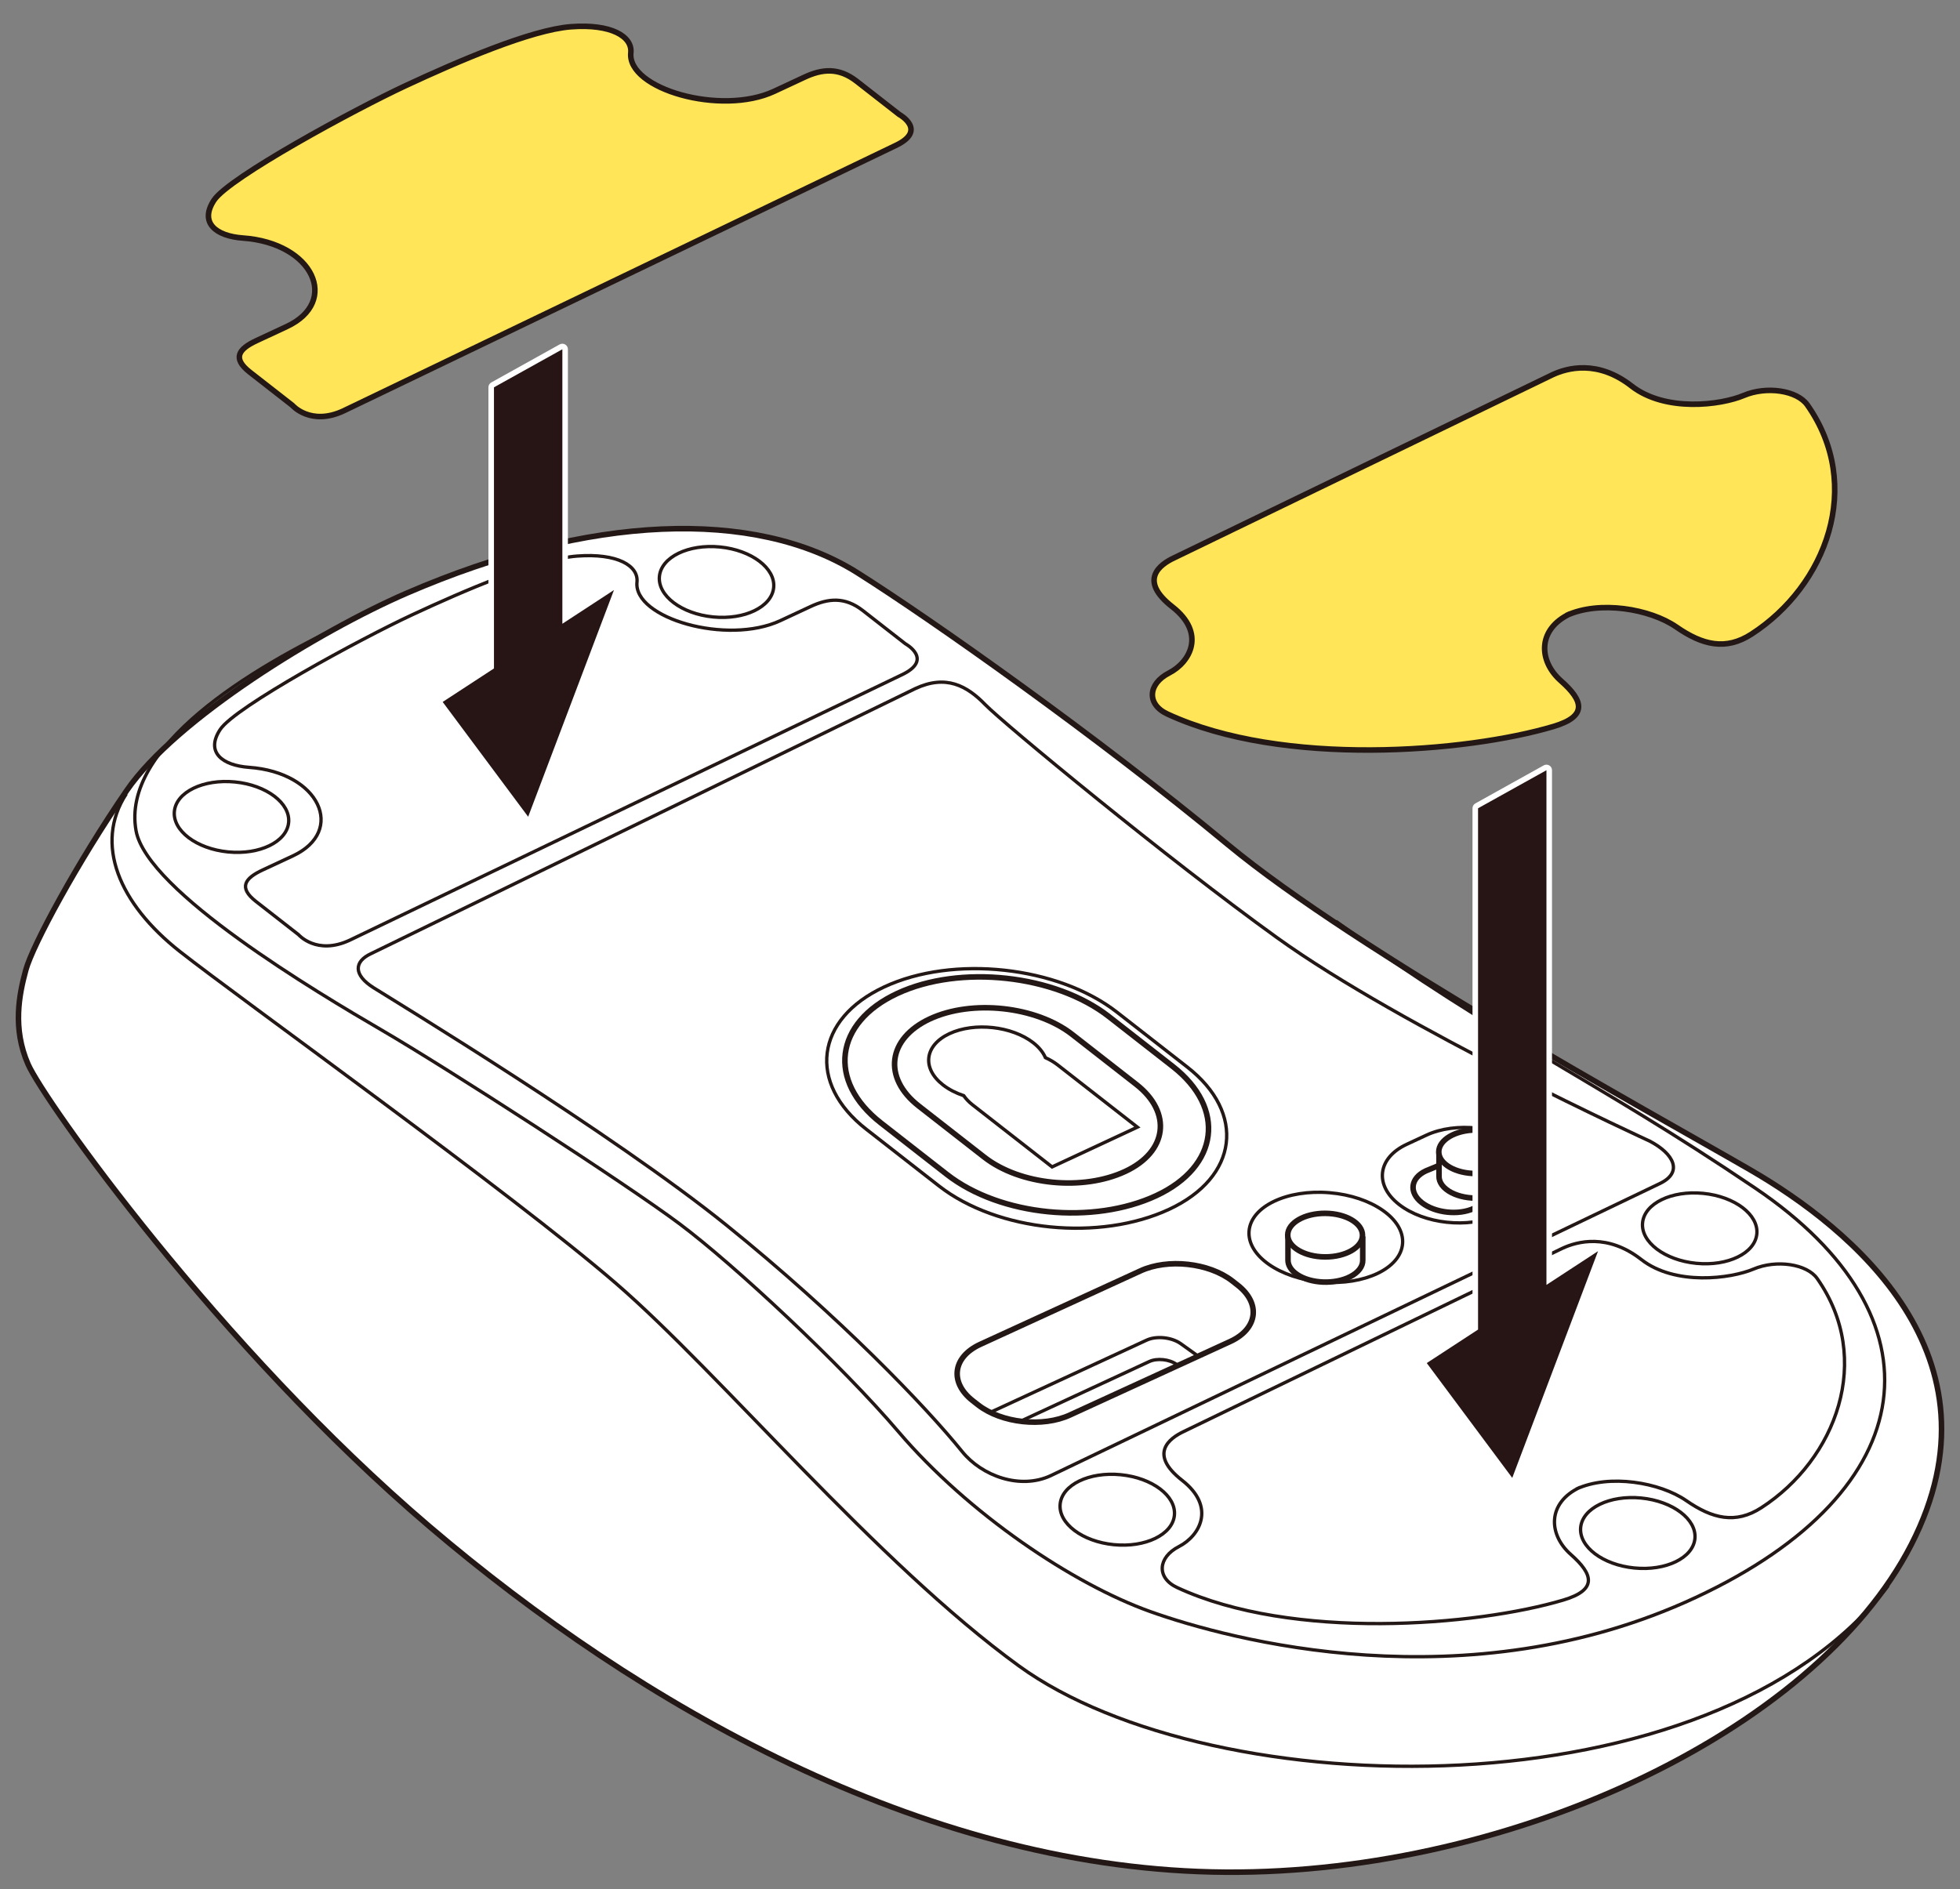
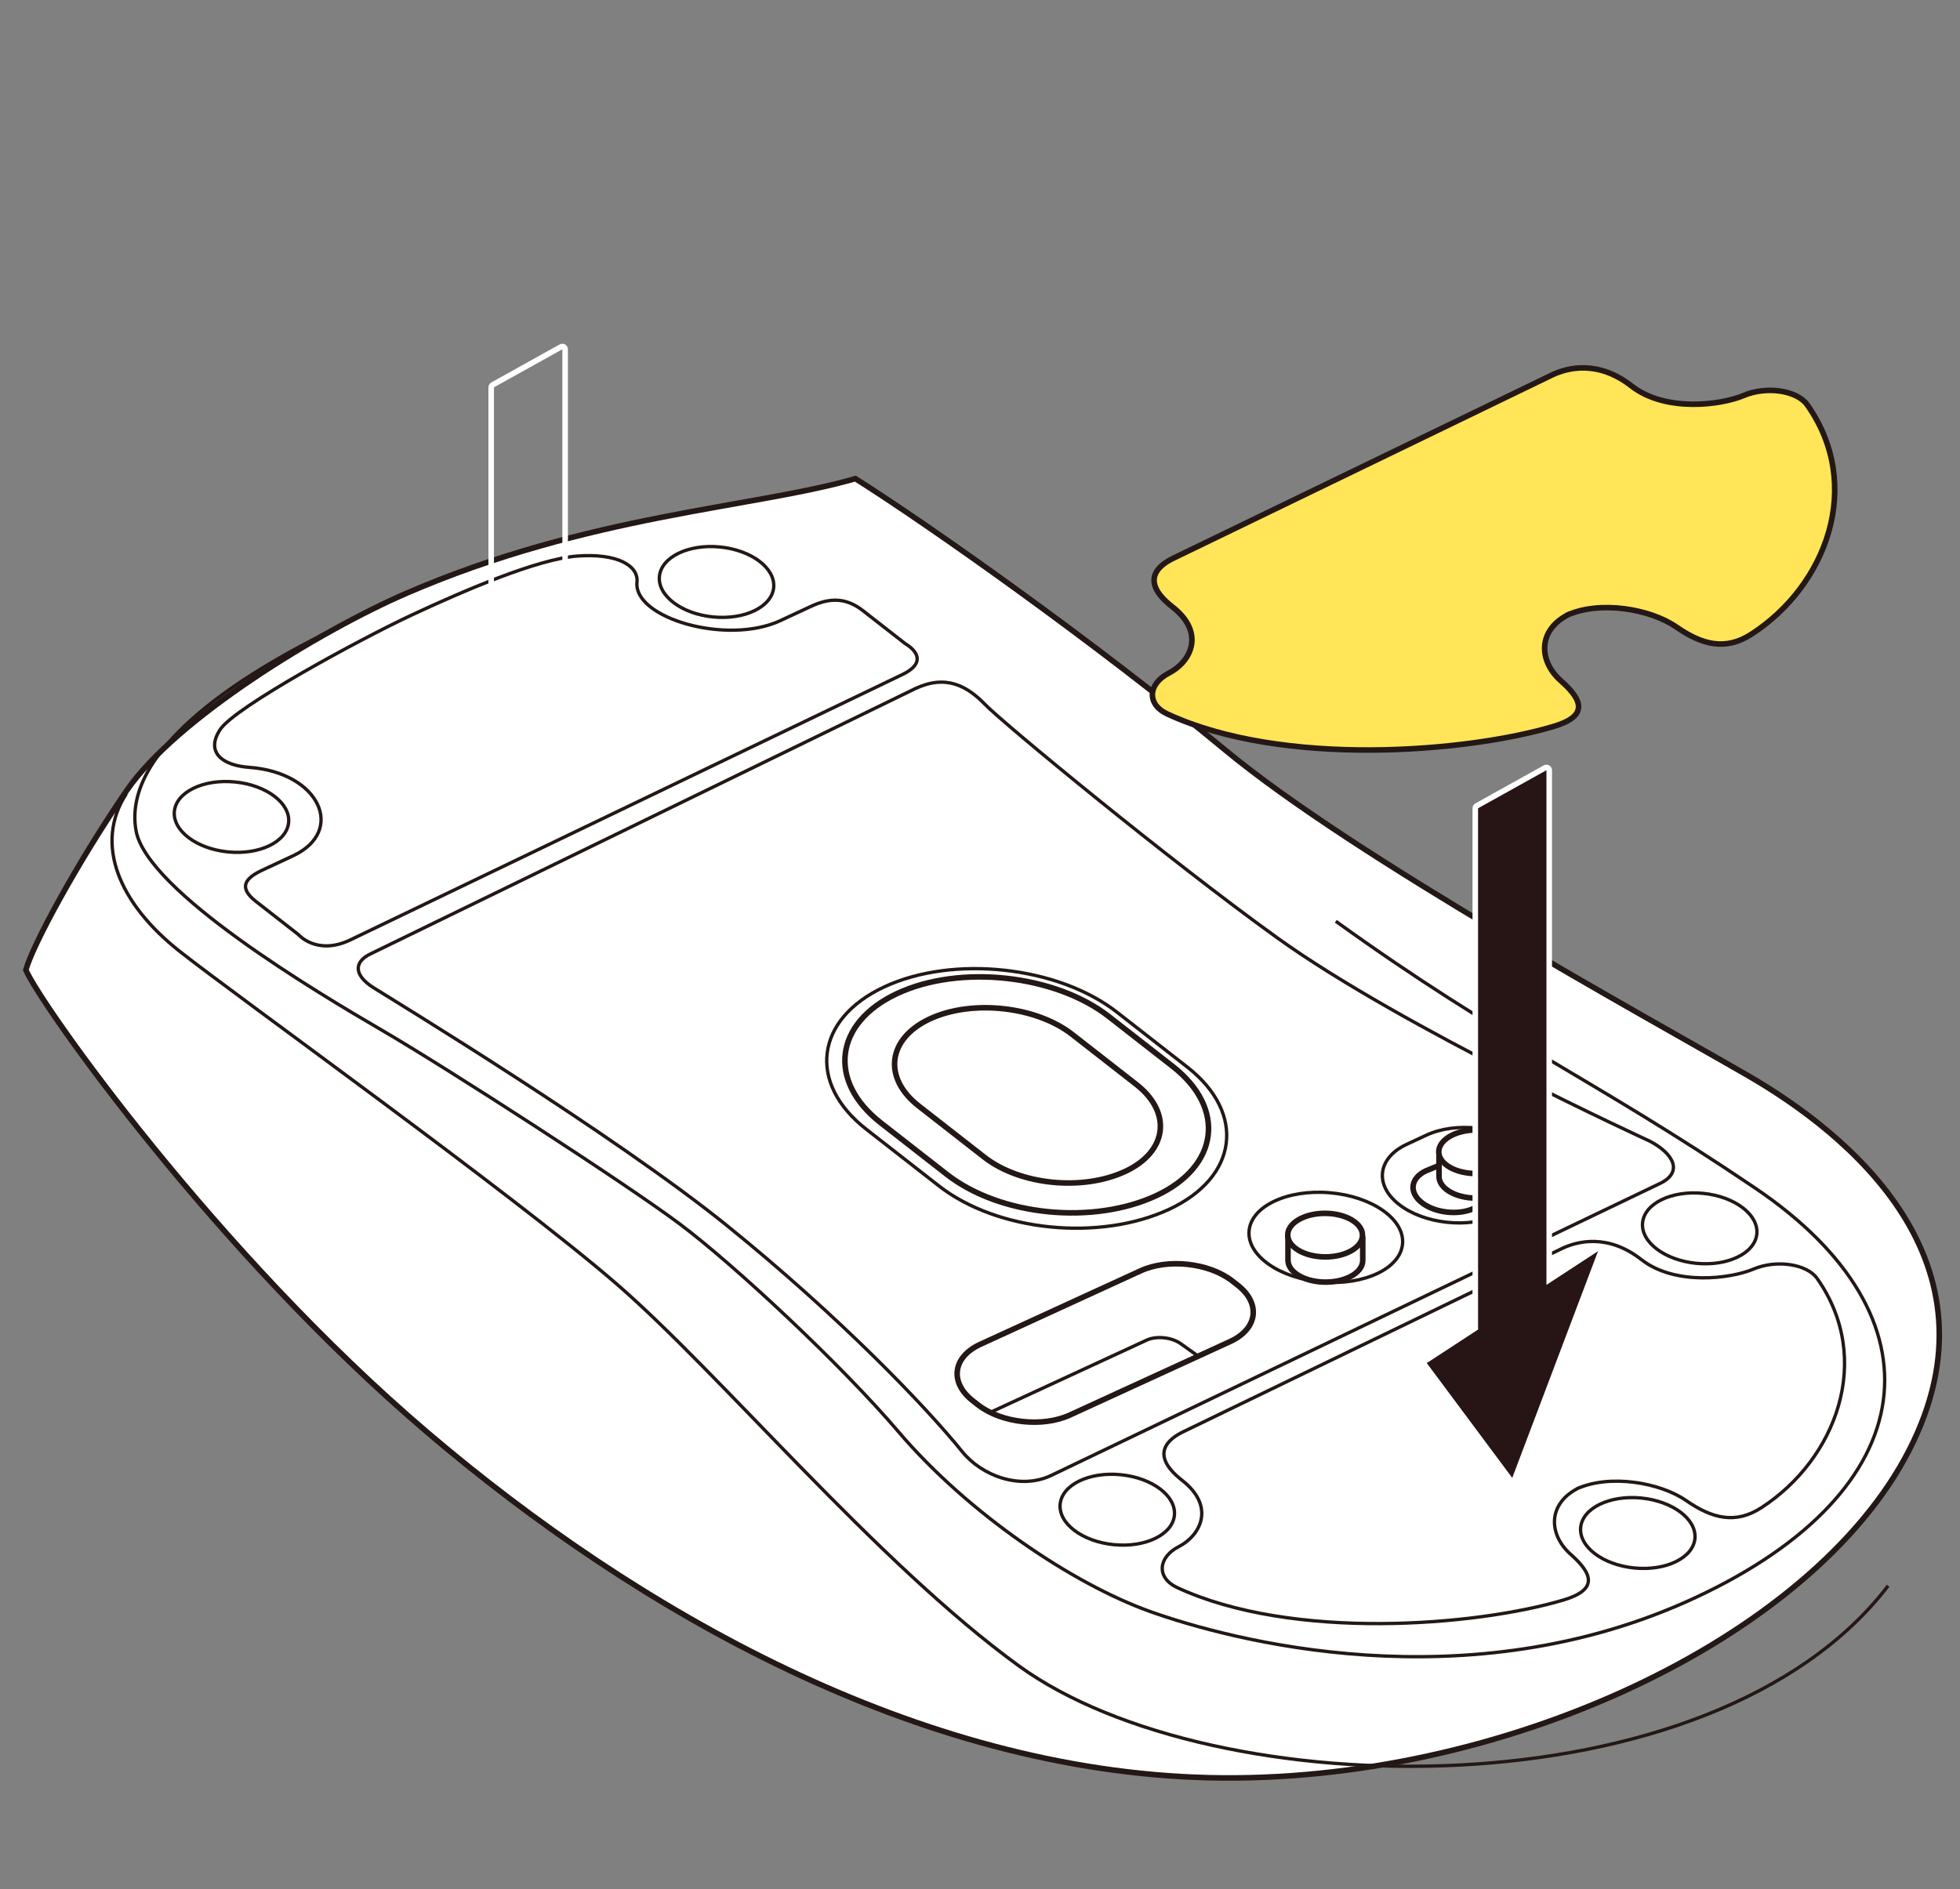
<svg xmlns="http://www.w3.org/2000/svg" version="1.1" id="レイヤー_1" x="0px" y="0px" viewBox="0 0 250 241" enable-background="new 0 0 250 241" xml:space="preserve">
  <rect x="0" y="0" width="250" height="241" fill="#808080" stroke="none" />
  <g>
    <g>
-       <path fill="#FFFFFF" stroke="#231815" stroke-width="0.709" stroke-miterlimit="10" d="M51.91,75.663    c-11.169,4.831-29.456,16.03-35.747,25.19s-12.011,19.751-12.869,22.9s-1.716,7.443,0.286,12.023    c2.002,4.58,24.308,36.068,51.19,58.968s62.629,43.224,99.806,44.083s76.928-17.748,89.225-41.793s-7.721-40.361-20.59-47.804    c-12.869-7.443-50.046-27.766-66.633-41.506s-37.773-28.696-47.186-34.636C96.237,64.785,75.075,65.644,51.91,75.663z" />
+       <path fill="#FFFFFF" stroke="#231815" stroke-width="0.709" stroke-miterlimit="10" d="M51.91,75.663    c-11.169,4.831-29.456,16.03-35.747,25.19s-12.011,19.751-12.869,22.9c2.002,4.58,24.308,36.068,51.19,58.968s62.629,43.224,99.806,44.083s76.928-17.748,89.225-41.793s-7.721-40.361-20.59-47.804    c-12.869-7.443-50.046-27.766-66.633-41.506s-37.773-28.696-47.186-34.636C96.237,64.785,75.075,65.644,51.91,75.663z" />
      <ellipse transform="matrix(0.083 -0.997 0.997 0.083 -2.437 313.323)" fill="none" stroke="#231815" stroke-width="0.425" stroke-miterlimit="10" cx="169.079" cy="157.986" rx="5.713" ry="9.819" />
      <g>
        <path fill="#FFFFFF" stroke="#231815" stroke-width="0.709" stroke-miterlimit="10" d="M173.82,157.738v3.033     c0.018,0.784-0.53,1.565-1.619,2.12c-1.977,1.007-4.99,0.884-6.729-0.275c-0.804-0.536-1.195-1.199-1.187-1.856v-3.118" />
        <ellipse transform="matrix(0.005 -1 1 0.005 10.56 325.843)" fill="#FFFFFF" stroke="#231815" stroke-width="0.709" stroke-miterlimit="10" cx="169.053" cy="157.614" rx="2.779" ry="4.768" />
      </g>
      <path fill="none" stroke="#231815" stroke-width="0.425" stroke-miterlimit="10" d="M126.492,180.109l19.766-9.134    c1.243-0.574,3.201-0.369,4.352,0.456l2.221,1.592" />
-       <path fill="none" stroke="#231815" stroke-width="0.425" stroke-miterlimit="10" d="M150.073,174.071    c-0.921-0.66-2.487-0.824-3.482-0.365l-16.247,7.534" />
      <path fill="none" stroke="#231815" stroke-width="0.425" stroke-miterlimit="10" d="M179.424,145.995l2.51-1.17    c3.719-1.735,9.368-1.119,12.553,1.367v0c3.185,2.486,2.748,5.94-0.971,7.674l-2.51,1.17c-3.719,1.735-9.368,1.119-12.553-1.367h0    C175.268,151.183,175.705,147.729,179.424,145.995z" />
      <path fill="none" stroke="#231815" stroke-width="0.709" stroke-miterlimit="10" d="M181.876,149.38l3.224-1.329    c1.968-0.918,4.958-0.592,6.643,0.723l0,0c1.686,1.316,1.454,3.143-0.514,4.061l-3.224,1.329    c-1.968,0.918-4.958,0.592-6.643-0.723l0,0C179.677,152.126,179.908,150.298,181.876,149.38z" />
      <path fill="none" stroke="#231815" stroke-width="0.709" stroke-miterlimit="10" d="M120.768,149.827l-8.418-6.571    c-6.85-5.347-5.91-12.774,2.088-16.504l0,0c7.998-3.73,20.147-2.407,26.997,2.94l8.133,6.349c6.85,5.347,5.91,12.774-2.088,16.504    l0,0C139.482,156.274,127.618,155.174,120.768,149.827z" />
      <path fill="none" stroke="#231815" stroke-width="0.709" stroke-miterlimit="10" d="M125.538,147.624l-8.35-6.518    c-4.611-3.6-3.979-8.599,1.406-11.11h0c5.384-2.511,13.563-1.621,18.174,1.979l8.158,6.368c4.611,3.6,3.979,8.599-1.406,11.11h0    C138.136,151.964,130.15,151.223,125.538,147.624z" />
      <path fill="none" stroke="#231815" stroke-width="0.425" stroke-miterlimit="10" d="M119.749,151.292l-9.26-7.228    c-7.535-5.882-6.501-14.051,2.297-18.154l0,0c8.798-4.103,22.162-2.648,29.696,3.233l8.947,6.984    c7.535,5.882,6.501,14.051-2.297,18.154l0,0C140.334,158.384,127.284,157.174,119.749,151.292z" />
-       <path fill="none" stroke="#231815" stroke-width="0.425" stroke-miterlimit="10" d="M134.915,135.872    c-0.465-0.363-0.996-0.675-1.571-0.936c-0.286-0.662-0.794-1.31-1.546-1.898c-2.725-2.127-7.513-2.648-10.694-1.164    c-3.181,1.484-3.552,4.411-0.827,6.538c0.752,0.587,1.665,1.047,2.654,1.381c0.275,0.401,0.641,0.79,1.105,1.153l10.158,7.929    l10.879-5.074L134.915,135.872z" />
      <path fill="none" stroke="#231815" stroke-width="0.709" stroke-miterlimit="10" d="M156.955,171.133l-20.461,9.386    c-3.477,1.621-8.757,1.046-11.735-1.278l-0.681-0.532c-2.977-2.324-2.569-5.552,0.908-7.174l20.461-9.386    c3.477-1.621,8.757-1.046,11.735,1.278l0.681,0.532C160.84,166.283,160.431,169.511,156.955,171.133z" />
      <path fill="none" stroke="#231815" stroke-width="0.425" stroke-miterlimit="10" d="M44.435,79.388    c-12.632,5.896-29,15.97-27.082,26.598c1.394,7.724,23.126,20.656,31.368,25.456s30.96,19.463,37.941,24.683    c6.981,5.22,20.673,18.007,27.94,26.539c8.887,10.433,22.255,19.432,32.148,22.954c9.893,3.522,40.282,11.845,69.56-1.82    c29.278-13.665,31.932-35.741,7.574-52.214c-20.996-14.2-32.246-18.732-53.501-34.049" />
      <ellipse transform="matrix(0.098 -0.995 0.995 0.098 8.592 157.915)" fill="none" stroke="#231815" stroke-width="0.425" stroke-miterlimit="10" cx="91.398" cy="74.218" rx="4.485" ry="7.323" />
      <ellipse transform="matrix(0.098 -0.995 0.995 0.098 -77.053 123.41)" fill="none" stroke="#231815" stroke-width="0.425" stroke-miterlimit="10" cx="29.544" cy="104.206" rx="4.485" ry="7.323" />
      <ellipse transform="matrix(0.098 -0.995 0.995 0.098 39.688 357.075)" fill="none" stroke="#231815" stroke-width="0.425" stroke-miterlimit="10" cx="216.798" cy="156.647" rx="4.485" ry="7.323" />
      <ellipse transform="matrix(0.098 -0.995 0.995 0.098 -63.047 315.553)" fill="none" stroke="#231815" stroke-width="0.425" stroke-miterlimit="10" cx="142.528" cy="192.552" rx="4.485" ry="7.323" />
      <ellipse transform="matrix(0.098 -0.995 0.995 0.098 -6.107 384.288)" fill="none" stroke="#231815" stroke-width="0.425" stroke-miterlimit="10" cx="208.911" cy="195.513" rx="4.485" ry="7.323" />
      <path fill="none" stroke="#231815" stroke-width="0.425" stroke-miterlimit="10" d="M211.655,151.025l-77.632,37.24    c-3.905,1.821-8.782,0.046-11.301-3.075c-4.608-5.711-15.66-17.251-30.064-28.884s-42.418-28.658-45.005-30.288    c-2.587-1.63-2.519-3.33-0.332-4.35l69.434-33.82c3.905-1.821,6.57-0.366,8.911,2.045c2.341,2.412,23.302,19.716,37.214,29.73    c16.019,11.532,47.552,25.966,47.552,25.966C213.464,147.178,214.779,149.568,211.655,151.025z" />
      <path fill="none" stroke="#231815" stroke-width="0.425" stroke-miterlimit="10" d="M151.019,182.62    c-1.875,0.874-4.553,2.874-0.239,6.242c4.315,3.368,2.304,7.058-0.407,8.448s-2.882,3.998-0.221,5.233    c14.699,6.824,38.129,4.901,49.241,1.596c4.397-1.308,3.834-3.289,0.958-5.827c-2.876-2.537-3.024-6.597,1.194-8.564l-0.506,0.236    c4.218-1.967,10.692-0.858,14.037,1.461c3.345,2.319,6.305,3.034,9.587,0.909c9.535-6.174,14.363-18.936,7.121-29.238    c-1.311-1.865-5.207-2.441-8.119-1.208c-2.912,1.233-9.996,2.155-14.311-1.213c-4.315-3.368-8.197-2.308-10.072-1.434    L151.019,182.62z" />
      <path fill="none" stroke="#231815" stroke-width="0.425" stroke-miterlimit="10" d="M44.6,119.954    c-4.218,1.967-6.525-0.71-6.525-0.71l-5.418-4.229c-2.308-1.801-1.387-2.982,0.839-4.02l3.866-1.803    c6.795-3.169,3.397-10.653-5.591-11.292c-3.426-0.244-5.595-1.939-3.685-4.832s17.903-11.56,24.465-14.62    s15.949-7.118,21.069-7.505s7.842,1.231,7.628,3.324c-0.472,4.599,11.491,8.084,18.286,4.915l3.866-1.803    c2.226-1.038,4.351-1.279,6.659,0.523l5.418,4.229c0,0,3.713,2.022-0.505,3.989L44.6,119.954z" />
-       <path fill="none" d="M139.916,141.939l-6.73-5.254c-1.834-1.431-5.056-1.782-7.197-0.784c-2.141,0.999-2.39,2.969-0.557,4.4    l6.73,5.254L139.916,141.939z" />
      <g>
        <path fill="#FFFFFF" stroke="#231815" stroke-width="0.709" stroke-miterlimit="10" d="M183.547,147.022v3.033     c-0.018,0.784,0.53,1.565,1.619,2.12c1.977,1.007,4.99,0.884,6.729-0.275c0.804-0.536,1.195-1.199,1.187-1.856v-3.118" />
        <ellipse transform="matrix(1 -0.005 0.005 1 -0.763 0.983)" fill="#FFFFFF" stroke="#231815" stroke-width="0.709" stroke-miterlimit="10" cx="188.314" cy="146.899" rx="4.768" ry="2.779" />
      </g>
      <path fill="none" stroke="#231815" stroke-width="0.425" stroke-miterlimit="10" d="M16.101,101.288    c-4.138,6.394-0.906,13.998,6.829,20.094c7.735,6.095,42.352,30.861,55.683,42.393s33.163,35.553,51.349,48.763    c24.797,18.011,88.435,19.11,110.87-10.223" />
    </g>
    <g>
      <path fill="#FFE557" stroke="#231815" stroke-width="0.709" stroke-miterlimit="10" d="M149.765,71.168    c-1.875,0.874-4.553,2.874-0.239,6.242c4.315,3.368,2.304,7.058-0.407,8.448c-2.712,1.39-2.882,3.998-0.221,5.233    c14.699,6.824,38.129,4.901,49.241,1.596c4.397-1.308,3.834-3.289,0.958-5.827c-2.876-2.537-3.024-6.597,1.194-8.564l-0.506,0.236    c4.218-1.967,10.692-0.858,14.037,1.461c3.345,2.319,6.305,3.034,9.587,0.909c9.535-6.174,14.363-18.936,7.121-29.238    c-1.311-1.865-5.207-2.441-8.119-1.208c-2.912,1.233-9.996,2.155-14.311-1.213c-4.315-3.368-8.197-2.308-10.072-1.434    L149.765,71.168z" />
-       <path fill="#FFE557" stroke="#231815" stroke-width="0.709" stroke-miterlimit="10" d="M43.814,52.423    c-4.218,1.967-6.525-0.71-6.525-0.71l-5.418-4.229c-2.308-1.801-1.387-2.982,0.839-4.02l3.866-1.803    c6.795-3.169,3.397-10.653-5.591-11.292c-3.426-0.244-5.595-1.939-3.685-4.832s17.903-11.56,24.465-14.62    s15.949-7.118,21.069-7.505c5.12-0.386,7.842,1.231,7.628,3.324c-0.472,4.599,11.491,8.084,18.286,4.915l3.866-1.803    c2.226-1.038,4.351-1.279,6.659,0.523l5.418,4.229c0,0,3.713,2.022-0.505,3.989L43.814,52.423z" />
      <g>
        <path fill="#271515" d="M192.889,188.902c-0.111,0-0.217-0.052-0.284-0.143l-10.903-14.646c-0.059-0.078-0.082-0.177-0.064-0.273     c0.017-0.096,0.073-0.181,0.155-0.234l6.381-4.17v-66.315c0-0.128,0.07-0.247,0.183-0.31l8.724-4.854     c0.053-0.03,0.112-0.045,0.172-0.045c0.062,0,0.124,0.017,0.18,0.049c0.108,0.064,0.175,0.18,0.175,0.306v65.006l6.033-3.942     c0.059-0.039,0.126-0.058,0.193-0.058c0.079,0,0.157,0.026,0.222,0.078c0.12,0.096,0.164,0.258,0.109,0.402l-10.943,28.923     c-0.046,0.121-0.153,0.208-0.282,0.226C192.921,188.9,192.905,188.902,192.889,188.902z" />
        <path fill="#FFFFFF" d="M197.251,98.265v65.661l6.581-4.301l-10.943,28.923l-10.904-14.646l6.542-4.275v-66.506L197.251,98.265      M203.832,159.624h0.005 M197.251,97.556c-0.119,0-0.237,0.03-0.345,0.089l-8.723,4.855c-0.225,0.125-0.364,0.362-0.364,0.619     v66.123l-6.221,4.065c-0.164,0.107-0.276,0.277-0.31,0.469s0.013,0.39,0.129,0.547l10.904,14.646     c0.135,0.181,0.346,0.285,0.568,0.285c0.033,0,0.065-0.002,0.098-0.007c0.256-0.036,0.473-0.209,0.565-0.451l10.924-28.873     c0.043-0.091,0.067-0.193,0.067-0.301c0-0.391-0.315-0.709-0.706-0.709h-0.005c-0.147,0-0.283,0.045-0.396,0.121l-5.476,3.579     V98.265c0-0.251-0.133-0.484-0.35-0.611C197.499,97.589,197.375,97.556,197.251,97.556L197.251,97.556z" />
      </g>
      <g>
-         <path fill="#271515" d="M67.369,104.556c-0.111,0-0.217-0.052-0.284-0.143L56.18,89.767c-0.059-0.078-0.082-0.177-0.064-0.273     c0.017-0.096,0.073-0.181,0.155-0.234l6.382-4.171V49.415c0-0.128,0.07-0.247,0.182-0.31l8.723-4.854     c0.054-0.03,0.113-0.045,0.172-0.045c0.062,0,0.124,0.017,0.18,0.049c0.108,0.064,0.175,0.18,0.175,0.306v34.365l6.033-3.943     c0.059-0.039,0.126-0.058,0.194-0.058c0.079,0,0.157,0.026,0.222,0.078c0.12,0.096,0.164,0.258,0.11,0.402L67.7,104.327     c-0.046,0.121-0.154,0.208-0.282,0.226C67.401,104.555,67.385,104.556,67.369,104.556z" />
        <path fill="#FFFFFF" d="M71.73,44.56v35.019l6.581-4.301l-10.943,28.923L56.464,89.555l6.542-4.275V49.415L71.73,44.56      M78.311,75.278h0.005 M71.73,43.851c-0.119,0-0.237,0.03-0.345,0.089l-8.723,4.855c-0.225,0.125-0.364,0.362-0.364,0.619v35.482     l-6.221,4.065c-0.164,0.107-0.276,0.277-0.31,0.469c-0.034,0.192,0.013,0.39,0.129,0.547L66.8,104.625     c0.135,0.181,0.346,0.285,0.568,0.285c0.033,0,0.066-0.002,0.098-0.007c0.256-0.036,0.473-0.209,0.565-0.451l10.924-28.873     c0.043-0.091,0.067-0.193,0.067-0.301c0-0.391-0.315-0.709-0.706-0.709h-0.005c0,0,0,0,0,0c-0.004,0-0.008,0-0.011,0c0,0,0,0,0,0     c-0.001,0-0.001,0-0.001,0c0,0-0.001,0-0.001,0c0,0,0,0-0.001,0c-0.141,0.003-0.272,0.047-0.381,0.121l-5.477,3.579V44.56     c0-0.251-0.133-0.484-0.349-0.611C71.978,43.884,71.854,43.851,71.73,43.851L71.73,43.851z" />
      </g>
    </g>
  </g>
  <g>
</g>
  <g>
</g>
  <g>
</g>
  <g>
</g>
  <g>
</g>
  <g>
</g>
  <g>
</g>
  <g>
</g>
  <g>
</g>
  <g>
</g>
  <g>
</g>
</svg>